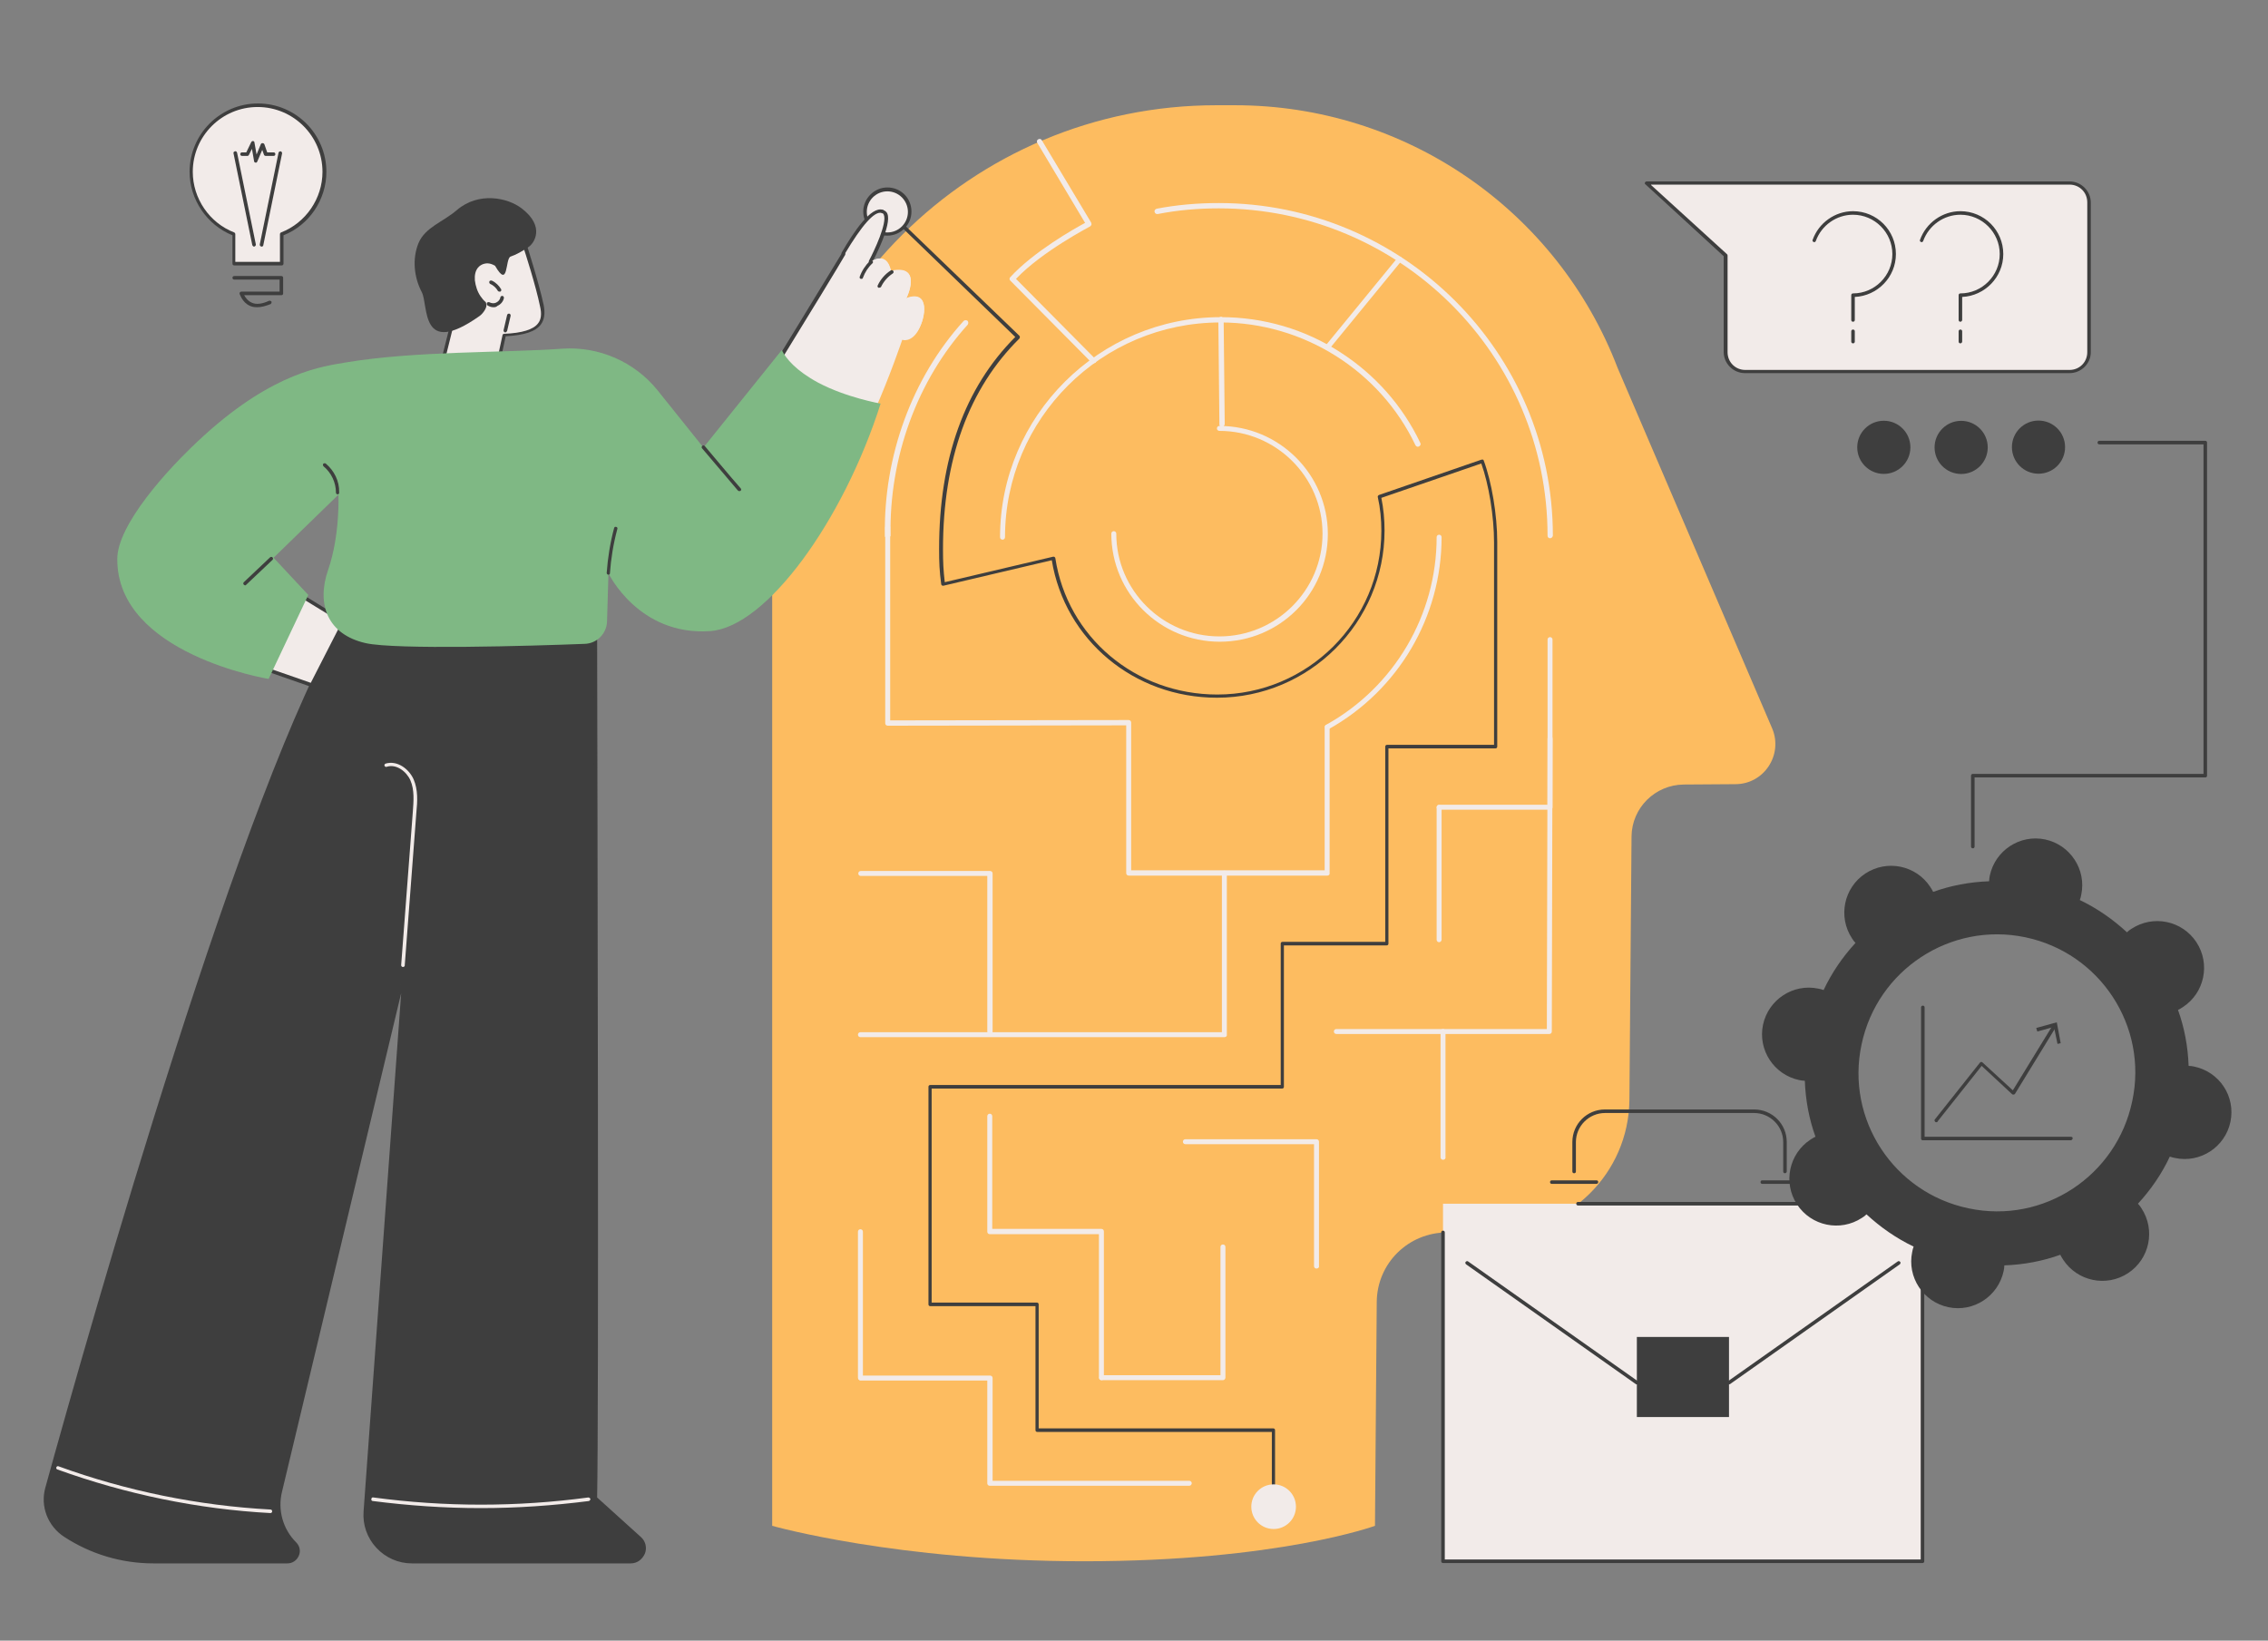
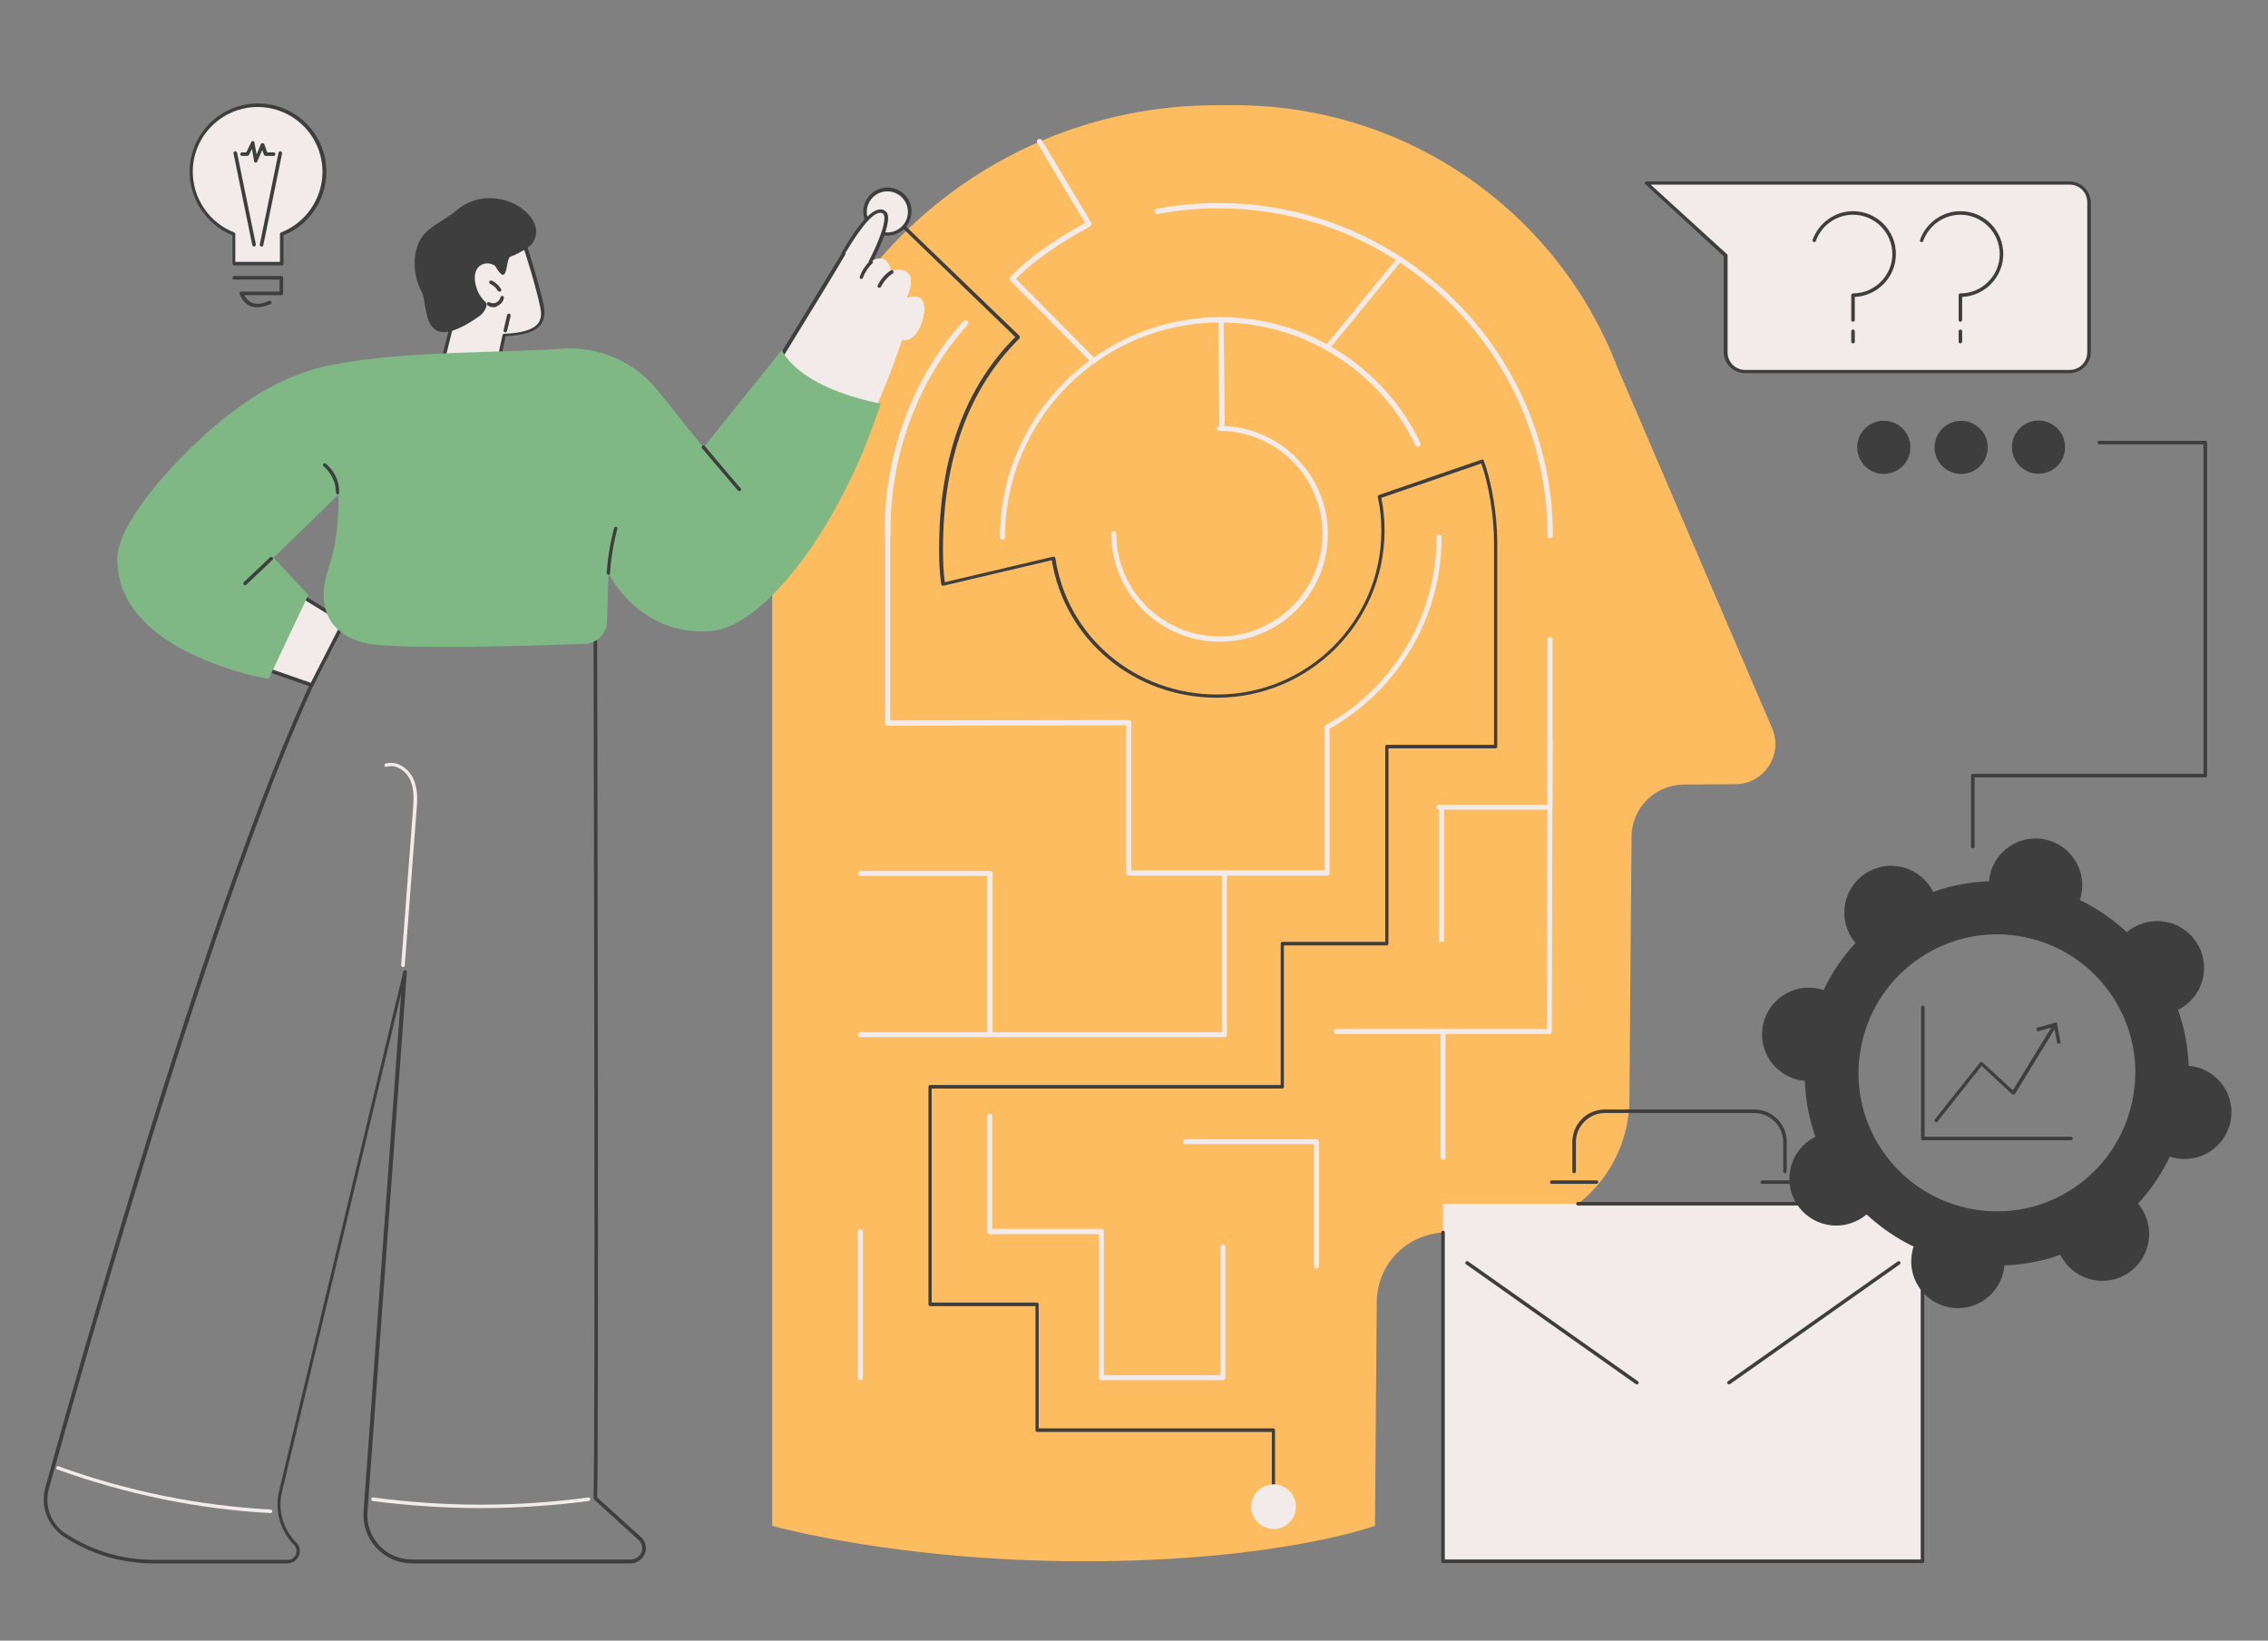
<svg xmlns="http://www.w3.org/2000/svg" version="1.1" id="Layer_1" x="0px" y="0px" viewBox="0 0 640 463" style="enable-background:new 0 0 640 463;" xml:space="preserve">
  <rect x="0" y="0" width="640" height="463" fill="#808080" stroke="none" />
  <style type="text/css">
	.st0{fill:#FDBC60;}
	.st1{fill:#F2EBE9;}
	.st2{fill:#3E3E3E;}
	.st3{fill:#7FB884;}
	.st4{fill:#ED2024;}
	@keyframes rotating {
		from {
			-ms-transform: rotate(0deg);
			-moz-transform: rotate(0deg);
			-webkit-transform: rotate(0deg);
			-o-transform: rotate(0deg);
			transform: rotate(0deg);
			transform-origin: center;
		}
		to {
			-ms-transform: rotate(360deg);
			-moz-transform: rotate(360deg);
			-webkit-transform: rotate(360deg);
			-o-transform: rotate(360deg);
			transform: rotate(360deg);
		}
	}

	@keyframes rotating-reverse {
		from {
			-ms-transform: rotate(0deg);
			-moz-transform: rotate(0deg);
			-webkit-transform: rotate(0deg);
			-o-transform: rotate(0deg);
			transform: rotate(0deg);
			transform-origin: center;
		}
		to {
			-ms-transform: rotate(-360deg);
			-moz-transform: rotate(-360deg);
			-webkit-transform: rotate(-360deg);
			-o-transform: rotate(-360deg);
			transform: rotate(-360deg);
		}
	}

	.rotating-1 {
		-webkit-animation: rotating 12s linear infinite;
		-moz-animation: rotating 12s linear infinite;
		-ms-animation: rotating 12s linear infinite;
		-o-animation: rotating 12s linear infinite;
		animation: rotating 12s linear infinite;
		transform-box: fill-box;
		transform-origin: 50% 50%;
	}

	.rotating-2 {
		-webkit-animation: rotating-reverse 8s linear infinite;
		-moz-animation: rotating-reverse 8s linear infinite;
		-ms-animation: rotating-reverse 8s linear infinite;
		-o-animation: rotating-reverse 8s linear infinite;
		animation: rotating-reverse 8s linear infinite;
		transform-box: fill-box;
		transform-origin: 50% 50%;
	}
</style>
  <g>
    <path class="st0" d="M489.7,221.3c8.1,0,13.5-8.3,10.4-15.7l-43.6-101.7c-17.1-44.7-60-74.2-108-74.2h-5.3   c-69.2,0-125.3,55.9-125.3,124.8v276.1c0,0,35.2,10,88,10c54.8,0,82.1-10,82.1-10l0.5-63.2c0.1-10.9,8.9-19.6,19.9-19.6h13.5   c20.8,0,37.7-16.7,37.9-37.4l0.6-74.4c0.1-8,6.6-14.5,14.7-14.6L489.7,221.3z" />
    <g>
      <g>
        <path class="st1" d="M242.8,389.5c-0.4,0-0.7-0.3-0.7-0.7l0-41.2c0-0.4,0.3-0.7,0.7-0.7c0.4,0,0.7,0.3,0.7,0.7l0,41.2     C243.5,389.1,243.2,389.5,242.8,389.5z" />
      </g>
      <path class="st1" d="M374.6,247.1h-56.1c-0.4,0-0.7-0.3-0.7-0.7v-41.7l-67.3,0.1c0,0,0,0,0,0c-0.2,0-0.4-0.1-0.5-0.2    c-0.1-0.1-0.2-0.3-0.2-0.5v-55.3c0-0.4,0.3-0.7,0.7-0.7c0.4,0,0.7,0.3,0.7,0.7v54.5l67.3-0.1c0,0,0,0,0,0c0.2,0,0.4,0.1,0.5,0.2    c0.1,0.1,0.2,0.3,0.2,0.5v41.7h54.6v-40.4c0-0.4,0.3-0.7,0.7-0.7c0.4,0,0.7,0.3,0.7,0.7v41.2C375.3,246.7,375,247.1,374.6,247.1z" />
      <path class="st1" d="M437.4,228.5h-31.3c-0.4,0-0.7-0.3-0.7-0.7s0.3-0.7,0.7-0.7h30.6v-46.6c0-0.4,0.3-0.7,0.7-0.7    c0.4,0,0.7,0.3,0.7,0.7v47.4C438.1,228.2,437.8,228.5,437.4,228.5z" />
      <path class="st1" d="M437.2,291.8h-60.1c-0.4,0-0.7-0.3-0.7-0.7c0-0.4,0.3-0.7,0.7-0.7h59.4l0.2-82c0-0.4,0.3-0.7,0.7-0.7    c0,0,0,0,0,0c0.4,0,0.7,0.3,0.7,0.7l-0.2,82.7C437.9,291.5,437.6,291.8,437.2,291.8z" />
-       <path class="st1" d="M406.1,265.9c-0.4,0-0.7-0.3-0.7-0.7v-37.3c0-0.4,0.3-0.7,0.7-0.7c0.4,0,0.7,0.3,0.7,0.7v37.3    C406.8,265.5,406.5,265.9,406.1,265.9z" />
+       <path class="st1" d="M406.1,265.9v-37.3c0-0.4,0.3-0.7,0.7-0.7c0.4,0,0.7,0.3,0.7,0.7v37.3    C406.8,265.5,406.5,265.9,406.1,265.9z" />
      <path class="st1" d="M407.2,327.3c-0.4,0-0.7-0.3-0.7-0.7v-35.5c0-0.4,0.3-0.7,0.7-0.7c0.4,0,0.7,0.3,0.7,0.7v35.5    C408,327,407.6,327.3,407.2,327.3z" />
      <path class="st1" d="M371.5,358c-0.4,0-0.7-0.3-0.7-0.7v-34.4h-36.3c-0.4,0-0.7-0.3-0.7-0.7c0-0.4,0.3-0.7,0.7-0.7h37    c0.4,0,0.7,0.3,0.7,0.7v35.1C372.3,357.7,371.9,358,371.5,358z" />
      <g>
        <path class="st1" d="M310.8,389.5c-0.4,0-0.7-0.3-0.7-0.7v-40.5h-30.8c-0.4,0-0.7-0.3-0.7-0.7v-32.6c0-0.4,0.3-0.7,0.7-0.7     c0.4,0,0.7,0.3,0.7,0.7v31.8h30.8c0.4,0,0.7,0.3,0.7,0.7v41.2C311.6,389.1,311.3,389.5,310.8,389.5z" />
-         <path class="st1" d="M335.6,419.3h-56.3c-0.4,0-0.7-0.3-0.7-0.7v-29h-35.7c-0.4,0-0.7-0.3-0.7-0.7c0-0.4,0.3-0.7,0.7-0.7h36.5     c0.4,0,0.7,0.3,0.7,0.7v29h55.5c0.4,0,0.7,0.3,0.7,0.7C336.3,418.9,336,419.3,335.6,419.3z" />
        <path class="st1" d="M345.1,389.5h-34.2c-0.4,0-0.7-0.3-0.7-0.7c0-0.4,0.3-0.7,0.7-0.7h33.5v-36.2c0-0.4,0.3-0.7,0.7-0.7     c0.4,0,0.7,0.3,0.7,0.7v36.9C345.8,389.1,345.5,389.5,345.1,389.5z" />
      </g>
      <path class="st1" d="M345.5,292.7H242.8c-0.4,0-0.7-0.3-0.7-0.7c0-0.4,0.3-0.7,0.7-0.7h102v-44.9c0-0.4,0.3-0.7,0.7-0.7    c0.4,0,0.7,0.3,0.7,0.7v45.6C346.3,292.3,346,292.7,345.5,292.7z" />
      <path class="st1" d="M282.9,152.3c-0.4,0-0.7-0.3-0.7-0.7c0-34.2,28-62.1,62.3-62.1c12,0,23.7,3.4,33.7,9.9    c9.8,6.3,17.6,15.1,22.6,25.6c0.2,0.4,0,0.8-0.4,1c-0.4,0.2-0.8,0-1-0.4c-10-21-31.6-34.6-55-34.6c-33.6,0-60.8,27.2-60.8,60.6    C283.6,152,283.3,152.3,282.9,152.3z" />
      <path class="st1" d="M374.6,205.9c-0.3,0-0.5-0.1-0.6-0.4c-0.2-0.4-0.1-0.8,0.3-1c19.2-10.7,31.1-31,31.1-52.9    c0-0.4,0.3-0.7,0.7-0.7c0.4,0,0.7,0.3,0.7,0.7c0,22.5-12.2,43.2-31.9,54.2C374.8,205.9,374.7,205.9,374.6,205.9z" />
      <path class="st1" d="M250.4,151.9c-0.4,0-0.7-0.3-0.7-0.7c-0.4-22.5,7.7-44.6,22.2-60.6c0.3-0.3,0.7-0.3,1.1-0.1    c0.3,0.3,0.3,0.7,0.1,1.1c-14.3,15.8-22.2,37.5-21.8,59.6C251.1,151.6,250.8,151.9,250.4,151.9    C250.4,151.9,250.4,151.9,250.4,151.9z" />
      <path class="st1" d="M437.4,151.9c-0.4,0-0.7-0.3-0.7-0.7c0-51-41.6-92.4-92.8-92.4c-5.8,0-11.6,0.5-17.2,1.6    c-0.4,0.1-0.8-0.2-0.9-0.6c-0.1-0.4,0.2-0.8,0.6-0.9c5.7-1.1,11.6-1.6,17.5-1.6c52,0,94.3,42.1,94.3,93.9    C438.1,151.6,437.8,151.9,437.4,151.9z" />
      <path class="st1" d="M308.5,102.5c-0.2,0-0.4-0.1-0.5-0.2l-22.9-23.1c-0.3-0.3-0.3-0.7,0-1c6.6-7.2,18.1-13.7,21.1-15.3    l-13.5-22.6c-0.2-0.4-0.1-0.8,0.3-1c0.4-0.2,0.8-0.1,1,0.3l13.9,23.2c0.1,0.2,0.1,0.4,0.1,0.6c-0.1,0.2-0.2,0.4-0.4,0.5    c-0.1,0.1-13.5,7-20.9,14.8l22.4,22.6c0.3,0.3,0.3,0.8,0,1.1C308.9,102.4,308.7,102.5,308.5,102.5z" />
      <path class="st1" d="M344.2,181.1c-16.9,0-30.6-13.7-30.6-30.5c0-0.4,0.3-0.7,0.7-0.7c0.4,0,0.7,0.3,0.7,0.7c0,16,13.1,29,29.1,29    c16,0,29.1-13,29.1-29s-13.1-29-29.1-29c-0.4,0-0.7-0.3-0.7-0.7c0-0.4,0.3-0.7,0.7-0.7c16.9,0,30.6,13.7,30.6,30.5    S361.1,181.1,344.2,181.1z" />
      <path class="st1" d="M344.8,120.5c-0.4,0-0.7-0.3-0.7-0.7l-0.3-29.6c0-0.4,0.3-0.7,0.7-0.8c0.4,0,0.7,0.3,0.8,0.7l0.3,29.6    C345.5,120.2,345.2,120.5,344.8,120.5C344.8,120.5,344.8,120.5,344.8,120.5z" />
      <path class="st1" d="M374.6,98.8c-0.2,0-0.3-0.1-0.5-0.2c-0.3-0.3-0.4-0.7-0.1-1l20.4-24.9c0.3-0.3,0.7-0.4,1-0.1    c0.3,0.3,0.4,0.7,0.1,1l-20.4,24.9C375,98.7,374.8,98.8,374.6,98.8z" />
      <path class="st1" d="M279.3,291.8c-0.4,0-0.7-0.3-0.7-0.7v-43.9h-35.7c-0.4,0-0.7-0.3-0.7-0.7c0-0.4,0.3-0.7,0.7-0.7h36.5    c0.4,0,0.7,0.3,0.7,0.7v44.7C280,291.5,279.7,291.8,279.3,291.8z" />
    </g>
    <g>
      <path class="st2" d="M359.4,429.9c-0.3,0-0.5-0.2-0.5-0.5v-25.3h-66.2c-0.3,0-0.5-0.2-0.5-0.5v-35h-29.7c-0.3,0-0.5-0.2-0.5-0.5    v-61.4c0-0.3,0.2-0.5,0.5-0.5h98.9v-39.9c0-0.3,0.2-0.5,0.5-0.5h29v-55.1c0-0.3,0.2-0.5,0.5-0.5h30.2V153c0-7.3-1.5-16.4-3.6-22.2    l-28.2,9.7c0.6,3,0.9,6.1,0.9,9.2c0,26-21.2,47.2-47.3,47.2c-23.4,0-42.9-16.3-46.6-38.8l-30.6,7.2c-0.1,0-0.3,0-0.4-0.1    c-0.1-0.1-0.2-0.2-0.2-0.3c-0.5-3.8-0.6-6.1-0.6-10c0-25.4,7.2-45.5,21.5-59.8L251,60.8c-0.2-0.2-0.2-0.5,0-0.7    c0.2-0.2,0.5-0.2,0.7,0l35.9,34.6c0.1,0.1,0.2,0.2,0.2,0.4c0,0.1-0.1,0.3-0.1,0.4c-14.3,14.1-21.6,34.1-21.6,59.5    c0,3.7,0.1,5.8,0.5,9.3l30.6-7.2c0.1,0,0.3,0,0.4,0.1c0.1,0.1,0.2,0.2,0.2,0.3c3.4,22.3,22.6,38.5,45.7,38.5    c25.5,0,46.3-20.7,46.3-46.2c0-3.2-0.3-6.4-1-9.5c-0.1-0.2,0.1-0.5,0.3-0.6l29-10c0.1,0,0.3,0,0.4,0c0.1,0.1,0.2,0.2,0.2,0.3    c2.2,5.9,3.8,15.3,3.8,22.9v57.8c0,0.3-0.2,0.5-0.5,0.5h-30.2v55.1c0,0.3-0.2,0.5-0.5,0.5h-29v39.9c0,0.3-0.2,0.5-0.5,0.5h-98.9    v60.4h29.7c0.3,0,0.5,0.2,0.5,0.5v35h66.2c0.3,0,0.5,0.2,0.5,0.5v25.8C359.9,429.7,359.7,429.9,359.4,429.9z" />
    </g>
    <ellipse class="st1" cx="359.4" cy="425.2" rx="6.3" ry="6.3" />
    <g>
      <ellipse class="st1" cx="250.4" cy="59.8" rx="6.3" ry="6.3" />
      <path class="st2" d="M250.4,66.5c-3.8,0-6.8-3-6.8-6.8c0-3.7,3.1-6.8,6.8-6.8c3.8,0,6.8,3,6.8,6.8    C257.2,63.5,254.1,66.5,250.4,66.5z M250.4,54c-3.2,0-5.8,2.6-5.8,5.8c0,3.2,2.6,5.8,5.8,5.8c3.2,0,5.8-2.6,5.8-5.8    C256.2,56.6,253.6,54,250.4,54z" />
    </g>
  </g>
  <g>
    <g>
      <g>
        <path class="st1" d="M124.9,102.2l4.8-19.2c0,0-1.1-8,3.6-11.7c4.7-3.7,14.8-2.5,14.8-2.5s3.5,10.8,4.9,17.4     c1,4.8-0.9,7.9-10.6,8.4l-1.3,6.4L124.9,102.2z" />
        <path class="st2" d="M124.9,102.7c-0.1,0-0.3-0.1-0.4-0.2c-0.1-0.1-0.1-0.3-0.1-0.4l4.8-19.1c-0.1-1-0.8-8.4,3.8-12.1     c4.8-3.8,14.7-2.6,15.1-2.6c0.2,0,0.4,0.2,0.4,0.3c0,0.1,3.5,10.9,4.9,17.4c0.5,2.4,0.2,4.3-0.8,5.6c-1.5,2-4.7,3-9.9,3.3l-1.3,6     c0,0.2-0.2,0.4-0.4,0.4L124.9,102.7C124.9,102.7,124.9,102.7,124.9,102.7z M144.1,69.1c-3.3,0-7.9,0.4-10.6,2.6     c-4.4,3.5-3.4,11.2-3.4,11.3c0,0.1,0,0.1,0,0.2l-4.6,18.6l15-1.2l1.3-6c0-0.2,0.2-0.4,0.5-0.4c5-0.2,8.2-1.2,9.5-2.9     c0.9-1.1,1.1-2.7,0.6-4.8c-1.2-5.9-4.2-15.2-4.8-17C147.1,69.2,145.8,69.1,144.1,69.1z" />
      </g>
      <path class="st2" d="M142.6,93.8c0,0-0.1,0-0.1,0c-0.3-0.1-0.4-0.3-0.4-0.6l1-4.3c0.1-0.3,0.3-0.4,0.6-0.4    c0.3,0.1,0.4,0.3,0.4,0.6l-1,4.3C143,93.6,142.8,93.8,142.6,93.8z" />
      <path class="st2" d="M147.2,58.8c-3.9-3-12.1-4.8-18.3,0.5c-3.8,3.3-8.9,4.8-10.8,9.3c-1.8,4.4-1.3,9.6,0.9,13.8    c2,3.8-0.6,18.7,16.3,6.8c1-0.7,2.3-2.5,1.9-3.5c0-0.1-0.1-0.3-0.1-0.4c-0.6-0.5-1.1-1.1-1.5-1.7c-0.9-1.3-1.4-2.9-1.6-4.5    c-0.1-1.4,0.1-2.9,1.2-3.9c0.9-0.8,2.2-1.1,3.4-0.7c0.4,0.1,0.7,0.3,1.1,0.5c3.9,6.8,2.8-2.1,4.4-2.6c1.5-0.5,3.3-1.5,4.9-2.6    C150.7,68.8,154,64,147.2,58.8z" />
      <path class="st2" d="M139.2,86.7c-0.6,0-1.1-0.2-1.6-0.5c-0.2-0.1-0.3-0.4-0.2-0.7c0.1-0.2,0.4-0.3,0.7-0.2    c0.6,0.3,1.3,0.4,1.9,0.1c0.6-0.3,1.1-0.8,1.2-1.5c0.1-0.3,0.3-0.4,0.6-0.4c0.3,0.1,0.4,0.3,0.4,0.6c-0.2,1-0.9,1.8-1.8,2.2    C140,86.7,139.6,86.7,139.2,86.7z" />
      <path class="st2" d="M140.9,82.3c-0.2,0-0.3-0.1-0.4-0.2c-0.5-0.9-1.3-1.6-2.2-2c-0.2-0.1-0.3-0.4-0.2-0.7    c0.1-0.2,0.4-0.3,0.7-0.2c1.1,0.5,2,1.4,2.6,2.4c0.1,0.2,0.1,0.5-0.2,0.7C141.1,82.3,141,82.3,140.9,82.3z" />
    </g>
    <g>
-       <path class="st2" d="M81.1,440.7H43.3c-8.8,0-17.5-2.6-24.9-7.4c-4.4-2.9-6.5-8.3-5.1-13.4C24,381.1,69.2,220.8,97.4,175    c0,0,33.9,9.8,58.8,5.1c4.5-0.9,11.6-5.1,11.6-0.5c0.1,43,0.5,220.7,0,243.3l12.5,11.4c2.5,2.3,0.9,6.4-2.5,6.4h-61.8    c-7.6,0-13.7-6.5-13.1-14.1l11.1-152.3L79.1,420.8c-1.3,5.3,0.3,11,4.1,14.9C85.1,437.6,83.7,440.7,81.1,440.7z" />
      <path class="st2" d="M178,441.2h-61.8c-3.8,0-7.4-1.6-10-4.4c-2.6-2.8-3.9-6.5-3.6-10.3l10.6-146.2L79.6,420.9    c-1.3,5.2,0.2,10.6,4,14.4c1,1,1.3,2.5,0.7,3.8c-0.6,1.3-1.8,2.1-3.2,2.1H43.3c-9,0-17.7-2.6-25.2-7.5c-4.6-3-6.8-8.6-5.3-13.9    C25.5,373.8,69.2,220,97,174.8c0.1-0.2,0.4-0.3,0.7-0.2c0.2,0.1,0.3,0.4,0.2,0.7c-28.5,46.2-75,212.1-84.1,244.8    c-1.4,4.9,0.6,10.1,4.9,12.8c7.4,4.8,15.9,7.3,24.7,7.3h37.8c1.2,0,2-0.8,2.3-1.5c0.3-0.7,0.3-1.8-0.5-2.7    c-4-4.1-5.6-9.8-4.2-15.4l35-146.4c0.1-0.3,0.3-0.4,0.6-0.4c0.3,0,0.4,0.3,0.4,0.5l-11.1,152.3c-0.3,3.5,0.9,6.9,3.3,9.5    c2.4,2.6,5.7,4,9.3,4H178c1.6,0,2.6-1.1,3-2c0.4-1,0.4-2.4-0.8-3.5l-12.5-11.4c-0.1-0.1-0.2-0.2-0.2-0.4    c0.5-22.3,0.1-191.9,0-243.3c0-0.3,0.2-0.5,0.5-0.5c0,0,0,0,0,0c0.3,0,0.5,0.2,0.5,0.5c0.1,51.3,0.5,219.9,0,243.1l12.4,11.2    c1.3,1.2,1.7,3,1.1,4.6C181.2,440.2,179.7,441.2,178,441.2z" />
      <path class="st1" d="M113.7,272.9C113.7,272.9,113.7,272.9,113.7,272.9c-0.3,0-0.5-0.3-0.5-0.5l3.3-43.4c0.2-2.8,0.5-6.1-0.7-8.8    c-1.1-2.5-4-4.7-6.7-3.8c-0.3,0.1-0.5-0.1-0.6-0.3c-0.1-0.3,0.1-0.5,0.3-0.6c3.3-1,6.6,1.5,7.9,4.4c1.3,3,1.1,6.3,0.8,9.3    l-3.3,43.4C114.2,272.7,113.9,272.9,113.7,272.9z" />
      <path class="st1" d="M135.7,425.6c-10.2,0-20.4-0.7-30.5-2c-0.3,0-0.5-0.3-0.4-0.6c0-0.3,0.3-0.5,0.6-0.4    c20.1,2.7,40.5,2.7,60.6,0c0.3,0,0.5,0.2,0.6,0.4c0,0.3-0.2,0.5-0.4,0.6C156,424.9,145.8,425.6,135.7,425.6z" />
      <path class="st1" d="M76.3,427C76.3,427,76.3,427,76.3,427c-20.4-1.1-40.7-5.3-60.1-12.3c-0.3-0.1-0.4-0.4-0.3-0.6    c0.1-0.3,0.4-0.4,0.6-0.3c19.3,7,39.5,11.1,59.8,12.2c0.3,0,0.5,0.2,0.5,0.5C76.8,426.8,76.6,427,76.3,427z" />
    </g>
    <g>
      <g>
        <path class="st1" d="M87.9,193.3L75.6,189c0,0,5.9-18.9,10.2-20.3l11.2,6.9L87.9,193.3z" />
        <path class="st2" d="M87.9,193.8c-0.1,0-0.1,0-0.2,0l-12.3-4.3c-0.3-0.1-0.4-0.4-0.3-0.6c0.6-2,6.1-19.1,10.6-20.7     c0.1,0,0.3,0,0.4,0l11.2,6.9c0.2,0.1,0.3,0.4,0.2,0.6l-9.1,17.8C88.2,193.7,88.1,193.8,87.9,193.8z M76.2,188.7l11.5,4l8.7-17     l-10.6-6.5C82.5,170.8,77.9,183.3,76.2,188.7z" />
      </g>
      <g>
        <path class="st1" d="M246.8,115.9c4.2-9.4,7.8-20,7.8-20s2.4,0.9,4.5-2.6l0-0.1c2.1-3.5,3.4-11.5-3.3-9l0-0.1     c0,0,4.7-9.6-4.3-7.5l-0.1-0.2c0,0-0.8-5.7-5.6-2.5c0,0,6.7-13.2,3.3-14.2c-3.4-1-9,8.4-11,11.9c-1.3,2.2-10.6,17.7-18.5,30.4     c0,0,9.2,6.5,12.5,8.3C239.4,114.2,246.8,115.9,246.8,115.9z" />
        <g>
          <path class="st1" d="M238,71.6c-1.3,2.2-10.6,17.7-18.5,30.4L238,71.6z" />
          <path class="st2" d="M219.6,102.5c-0.1,0-0.2,0-0.3-0.1c-0.2-0.1-0.3-0.5-0.2-0.7c7.9-12.8,17.1-28.1,18.5-30.3      c0.1-0.2,0.4-0.3,0.7-0.2c0.2,0.1,0.3,0.4,0.2,0.7c-1.3,2.3-10.6,17.6-18.5,30.4C219.9,102.4,219.7,102.5,219.6,102.5z" />
        </g>
        <g>
          <path class="st1" d="M249.1,59.8c-3.4-1-9,8.4-11,11.9L249.1,59.8z" />
          <path class="st2" d="M238,72.1c-0.1,0-0.2,0-0.3-0.1c-0.2-0.1-0.3-0.4-0.2-0.7c3.6-6.2,8.3-13.1,11.6-12.1      c0.3,0.1,0.4,0.4,0.3,0.6c-0.1,0.3-0.4,0.4-0.6,0.3c-2-0.6-5.5,3.3-10.5,11.7C238.4,72.1,238.2,72.1,238,72.1z" />
        </g>
        <g>
          <path class="st1" d="M245.6,73.9c0,0,6.9-13.1,3.5-14.1L245.6,73.9z" />
          <path class="st2" d="M245.6,74.4c-0.1,0-0.2,0-0.2-0.1c-0.2-0.1-0.3-0.4-0.2-0.7c1.5-2.8,5.2-10.7,4.2-13      c-0.1-0.2-0.2-0.4-0.4-0.4c-0.3-0.1-0.4-0.4-0.3-0.6c0.1-0.3,0.4-0.4,0.6-0.3c0.5,0.2,0.9,0.5,1.1,1c1.3,3.1-3.7,12.7-4.3,13.8      C245.9,74.3,245.8,74.4,245.6,74.4z" />
        </g>
        <path class="st1" d="M251.4,76.5c0,0-1-5.8-5.8-2.6L251.4,76.5z" />
        <path class="st1" d="M255.8,84.1c0,0,4.7-9.7-4.4-7.7L255.8,84.1z" />
        <path class="st1" d="M259.1,93.2c2.1-3.5,3.4-11.6-3.3-9.1L259.1,93.2z" />
        <path class="st2" d="M248.1,81.2c-0.1,0-0.1,0-0.2,0c-0.2-0.1-0.4-0.4-0.2-0.7c0.8-1.7,2.1-3.2,3.7-4.2c0.2-0.1,0.5-0.1,0.7,0.2     c0.1,0.2,0.1,0.5-0.2,0.7c-1.4,0.9-2.6,2.3-3.3,3.8C248.5,81.1,248.3,81.2,248.1,81.2z" />
        <path class="st2" d="M243.1,78.7c-0.1,0-0.1,0-0.2,0c-0.3-0.1-0.4-0.4-0.3-0.6c0.6-1.7,1.6-3.2,2.9-4.5c0.2-0.2,0.5-0.2,0.7,0     c0.2,0.2,0.2,0.5,0,0.7c-1.2,1.1-2.1,2.5-2.7,4.1C243.5,78.6,243.3,78.7,243.1,78.7z" />
      </g>
      <g>
        <path class="st3" d="M75.8,191.6L87,167.9l-9.8-10.5l18.3-17.8c0,0,0.5,11.4-2.9,21.2c-3.4,9.8-0.1,18.3,10.6,20.7     c8.5,1.9,46.6,0.8,61.8,0.2c3.5-0.1,6.3-3,6.3-6.5l0.4-13.4c0,0,8.5,17.7,28.7,16.3c15.9-1.1,37.6-31.2,48.1-64.2     c0,0-9.7-1.7-17.6-5.9c-6.3-3.4-9.1-6.8-10.3-9.2l-22.1,27.5l-12.9-16.1c-6.5-8.1-16.6-12.5-26.9-11.8     c-16.5,1.2-41.6,0.6-61.2,3.9c-6.3,1.1-20,2.6-39.7,20.4c-11.2,10.1-24.7,25.7-24.7,35C32.9,184.6,75.8,191.6,75.8,191.6z" />
        <path class="st2" d="M171.7,162.2C171.7,162.2,171.6,162.2,171.7,162.2c-0.3,0-0.5-0.3-0.5-0.5c0.3-4.3,1-8.6,2.1-12.7     c0.1-0.3,0.3-0.4,0.6-0.3c0.3,0.1,0.4,0.3,0.3,0.6c-1.1,4.1-1.8,8.3-2.1,12.6C172.1,162,171.9,162.2,171.7,162.2z" />
        <path class="st2" d="M95.3,139.5C95.3,139.5,95.3,139.5,95.3,139.5c-0.3,0-0.5-0.2-0.5-0.5c0-2.8-1.3-5.6-3.5-7.4     c-0.2-0.2-0.2-0.5-0.1-0.7c0.2-0.2,0.5-0.2,0.7-0.1c2.4,2,3.9,5,3.8,8.1C95.8,139.3,95.5,139.5,95.3,139.5z" />
        <path class="st2" d="M69.2,165.2c-0.1,0-0.3-0.1-0.4-0.2c-0.2-0.2-0.2-0.5,0-0.7l7.4-7c0.2-0.2,0.5-0.2,0.7,0     c0.2,0.2,0.2,0.5,0,0.7l-7.4,7C69.4,165.1,69.3,165.2,69.2,165.2z" />
        <path class="st2" d="M208.6,138.6c-0.1,0-0.3-0.1-0.4-0.2c-2.4-2.8-10-11.8-10.1-11.9c-0.2-0.2-0.1-0.5,0.1-0.7     c0.2-0.2,0.5-0.1,0.7,0.1c0.1,0.1,7.6,9.1,10.1,11.9c0.2,0.2,0.2,0.5,0,0.7C208.8,138.6,208.7,138.6,208.6,138.6z" />
      </g>
    </g>
  </g>
  <g>
    <g>
      <path class="st1" d="M492.4,104.8H584c3,0,5.5-2.5,5.5-5.5V57.1c0-3-2.5-5.5-5.5-5.5H464.6L486.9,72v27.3    C486.9,102.4,489.4,104.8,492.4,104.8z" />
      <path class="st2" d="M584,105.3h-91.6c-3.3,0-6-2.7-6-6V72.3L464.3,52c-0.2-0.1-0.2-0.4-0.1-0.5c0.1-0.2,0.3-0.3,0.5-0.3H584    c3.3,0,6,2.7,6,6v42.2C590,102.6,587.3,105.3,584,105.3z M465.9,52.2l21.4,19.5c0.1,0.1,0.2,0.2,0.2,0.4v27.3c0,2.8,2.2,5,5,5H584    c2.8,0,5-2.2,5-5V57.1c0-2.8-2.2-5-5-5H465.9z" />
    </g>
    <g>
      <g>
        <path class="st2" d="M522.9,90.8c-0.3,0-0.5-0.2-0.5-0.5v-7c0-0.3,0.2-0.5,0.5-0.5c6.1,0,11.1-5,11.1-11.1     c0-6.1-5-11.1-11.1-11.1c-4.7,0-8.9,3-10.5,7.4c-0.1,0.3-0.4,0.4-0.6,0.3c-0.3-0.1-0.4-0.4-0.3-0.6c1.7-4.8,6.3-8.1,11.4-8.1     c6.7,0,12.1,5.4,12.1,12.1c0,6.5-5.2,11.8-11.6,12.1v6.5C523.4,90.6,523.2,90.8,522.9,90.8z" />
        <path class="st2" d="M522.9,96.9c-0.3,0-0.5-0.2-0.5-0.5v-2.9c0-0.3,0.2-0.5,0.5-0.5c0.3,0,0.5,0.2,0.5,0.5v2.9     C523.4,96.7,523.2,96.9,522.9,96.9z" />
      </g>
      <g>
        <path class="st2" d="M553.2,90.8c-0.3,0-0.5-0.2-0.5-0.5v-7c0-0.3,0.2-0.5,0.5-0.5c6.1,0,11.1-5,11.1-11.1     c0-6.1-5-11.1-11.1-11.1c-4.7,0-8.9,3-10.5,7.4c-0.1,0.3-0.4,0.4-0.6,0.3c-0.3-0.1-0.4-0.4-0.3-0.6c1.7-4.8,6.3-8.1,11.4-8.1     c6.7,0,12.1,5.4,12.1,12.1c0,6.5-5.2,11.8-11.6,12.1v6.5C553.7,90.6,553.4,90.8,553.2,90.8z" />
        <path class="st2" d="M553.2,96.9c-0.3,0-0.5-0.2-0.5-0.5v-2.9c0-0.3,0.2-0.5,0.5-0.5c0.3,0,0.5,0.2,0.5,0.5v2.9     C553.7,96.7,553.4,96.9,553.2,96.9z" />
      </g>
    </g>
  </g>
  <g>
    <rect x="407.2" y="339.7" class="st1" width="135.3" height="100.9" />
    <path class="st2" d="M542.5,441.1H407.2c-0.3,0-0.5-0.2-0.5-0.5v-92.8c0-0.3,0.2-0.5,0.5-0.5s0.5,0.2,0.5,0.5v92.3H542v-99.9h-96.7   c-0.3,0-0.5-0.2-0.5-0.5s0.2-0.5,0.5-0.5h97.2c0.3,0,0.5,0.2,0.5,0.5v100.9C543,440.9,542.8,441.1,542.5,441.1z" />
    <g>
-       <rect x="461.9" y="377.3" class="st2" width="26" height="22.6" />
      <path class="st2" d="M461.9,390.7c-0.1,0-0.2,0-0.3-0.1l-47.9-33.8c-0.2-0.2-0.3-0.5-0.1-0.7c0.2-0.2,0.5-0.3,0.7-0.1l47.9,33.8    c0.2,0.2,0.3,0.5,0.1,0.7C462.2,390.6,462,390.7,461.9,390.7z" />
      <path class="st2" d="M487.9,390.7c-0.2,0-0.3-0.1-0.4-0.2c-0.2-0.2-0.1-0.5,0.1-0.7l47.9-33.8c0.2-0.2,0.5-0.1,0.7,0.1    c0.2,0.2,0.1,0.5-0.1,0.7l-47.9,33.8C488.1,390.6,488,390.7,487.9,390.7z" />
    </g>
    <g>
      <path class="st2" d="M503.7,331.1c-0.3,0-0.5-0.2-0.5-0.5v-8.3c0-4.5-3.7-8.2-8.2-8.2h-42.1c-4.5,0-8.2,3.7-8.2,8.2v8.3    c0,0.3-0.2,0.5-0.5,0.5s-0.5-0.2-0.5-0.5v-8.3c0-5.1,4.1-9.2,9.2-9.2H495c5.1,0,9.2,4.1,9.2,9.2v8.3    C504.2,330.9,503.9,331.1,503.7,331.1z" />
      <path class="st2" d="M509.9,334.1h-12.6c-0.3,0-0.5-0.2-0.5-0.5c0-0.3,0.2-0.5,0.5-0.5h12.6c0.3,0,0.5,0.2,0.5,0.5    C510.4,333.9,510.2,334.1,509.9,334.1z" />
      <path class="st2" d="M450.5,334.1h-12.6c-0.3,0-0.5-0.2-0.5-0.5c0-0.3,0.2-0.5,0.5-0.5h12.6c0.3,0,0.5,0.2,0.5,0.5    C451,333.9,450.7,334.1,450.5,334.1z" />
    </g>
  </g>
  <g>
    <g>
      <g>
        <path class="st2" d="M546.4,316.7c-0.1,0-0.2,0-0.3-0.1c-0.2-0.2-0.3-0.5-0.1-0.7l12.7-16c0.1-0.1,0.2-0.2,0.3-0.2     c0.1,0,0.3,0,0.4,0.1l8.6,7.9l11.4-18.6c0.1-0.2,0.4-0.3,0.7-0.2c0.2,0.1,0.3,0.4,0.2,0.7l-11.7,19.1c-0.1,0.1-0.2,0.2-0.4,0.2     c-0.1,0-0.3,0-0.4-0.1l-8.6-8l-12.3,15.5C546.7,316.7,546.6,316.7,546.4,316.7z" />
        <g>
          <polygon class="st2" points="581.5,294.4 580.6,294.6 579.6,289.8 574.9,291.1 574.6,290.1 580.4,288.5     " />
        </g>
      </g>
      <path class="st2" d="M584.4,321.8h-41.8c-0.3,0-0.5-0.2-0.5-0.5v-37c0-0.3,0.2-0.5,0.5-0.5c0.3,0,0.5,0.2,0.5,0.5v36.5h41.3    c0.3,0,0.5,0.2,0.5,0.5C584.8,321.5,584.6,321.8,584.4,321.8z" />
    </g>
  </g>
  <g class="rotating-1">
    <path class="st2" d="M619.2,301c-0.5-0.1-1.1-0.2-1.6-0.2c-0.2-5.5-1.2-10.8-3-15.8c0.5-0.2,0.9-0.5,1.4-0.8  c6.1-4,7.8-12.2,3.8-18.3c-4-6.1-12.2-7.8-18.3-3.8c-0.5,0.3-0.9,0.6-1.3,1c-3.9-3.6-8.3-6.7-13.3-9.1c0.2-0.5,0.3-1,0.4-1.5  c1.5-7.1-3.1-14.1-10.2-15.6c-7.1-1.5-14.1,3.1-15.6,10.2c-0.1,0.5-0.2,1.1-0.2,1.6c-5.5,0.2-10.8,1.2-15.8,3  c-0.2-0.5-0.5-0.9-0.8-1.4c-4-6.1-12.2-7.8-18.3-3.8c-6.1,4-7.8,12.2-3.8,18.3c0.3,0.5,0.6,0.9,1,1.3c-3.6,3.9-6.7,8.4-9,13.3  c-0.5-0.2-1-0.3-1.5-0.4c-7.1-1.5-14.1,3.1-15.6,10.2c-1.5,7.1,3.1,14.1,10.2,15.6c0.5,0.1,1.1,0.2,1.6,0.2c0.2,5.5,1.2,10.8,3,15.8  c-0.5,0.2-0.9,0.5-1.4,0.8c-6.1,4-7.8,12.2-3.8,18.3c4,6.1,12.2,7.8,18.3,3.8c0.5-0.3,0.9-0.6,1.3-1c3.9,3.6,8.3,6.7,13.3,9.1  c-0.2,0.5-0.3,1-0.4,1.5c-1.5,7.1,3.1,14.1,10.2,15.6c7.1,1.5,14.1-3.1,15.6-10.2c0.1-0.5,0.2-1.1,0.2-1.6c5.5-0.2,10.8-1.2,15.8-3  c0.2,0.5,0.5,0.9,0.8,1.4c4,6.1,12.2,7.8,18.3,3.8c6.1-4,7.8-12.2,3.8-18.3c-0.3-0.5-0.6-0.9-1-1.3c3.6-3.9,6.7-8.4,9-13.3  c0.5,0.2,1,0.3,1.5,0.4c7.1,1.5,14.1-3.1,15.6-10.2C630.9,309.4,626.3,302.5,619.2,301z M555.5,341c-21.1-4.4-34.7-25.1-30.2-46.2  c4.4-21.1,25.1-34.7,46.2-30.3c21.1,4.4,34.7,25.1,30.2,46.2C597.3,331.9,576.6,345.5,555.5,341z" />
  </g>
  <g>
    <g>
      <ellipse transform="matrix(1.034781e-03 -1 1 1.034781e-03 404.839 657.707)" class="st2" cx="531.6" cy="126.2" rx="7.5" ry="7.5" />
      <ellipse transform="matrix(1.034781e-03 -1 1 1.034781e-03 426.641 679.532)" class="st2" cx="553.4" cy="126.2" rx="7.5" ry="7.5" />
      <ellipse transform="matrix(1.034781e-03 -1 1 1.034781e-03 448.443 701.356)" class="st2" cx="575.3" cy="126.2" rx="7.5" ry="7.5" />
    </g>
    <path class="st2" d="M556.7,239.4c-0.3,0-0.5-0.2-0.5-0.5v-20c0-0.3,0.2-0.5,0.5-0.5h65.1v-93h-29.4c-0.3,0-0.5-0.2-0.5-0.5   c0-0.3,0.2-0.5,0.5-0.5h29.9c0.3,0,0.5,0.2,0.5,0.5v94c0,0.3-0.2,0.5-0.5,0.5h-65.1v19.5C557.2,239.2,557,239.4,556.7,239.4z" />
  </g>
  <g>
    <g>
      <path class="st1" d="M91.6,48.5c0-10.4-8.4-18.8-18.8-18.8C62.4,29.7,54,38.1,54,48.5c0,8,5,14.8,12.1,17.5v8.3h13.4v-8.3    C86.6,63.4,91.6,56.5,91.6,48.5z" />
      <path class="st2" d="M79.5,74.9H66.1c-0.3,0-0.5-0.2-0.5-0.5v-8c-7.2-2.9-12.1-10.1-12.1-17.9c0-10.6,8.6-19.3,19.3-19.3    s19.3,8.7,19.3,19.3c0,7.8-4.8,15-12.1,17.9v8C80,74.7,79.8,74.9,79.5,74.9z M66.5,73.9H79v-7.8c0-0.2,0.1-0.4,0.3-0.5    c7-2.7,11.7-9.6,11.7-17.1c0-10.1-8.2-18.3-18.3-18.3s-18.3,8.2-18.3,18.3c0,7.5,4.7,14.4,11.7,17.1c0.2,0.1,0.3,0.3,0.3,0.5V73.9    z" />
    </g>
    <path class="st2" d="M72.6,86.7c-0.8,0-1.5-0.1-2.1-0.4c-2.2-1-2.8-3.3-2.9-3.4c0-0.1,0-0.3,0.1-0.4c0.1-0.1,0.2-0.2,0.4-0.2h10.8   v-3.4H66.1c-0.3,0-0.5-0.2-0.5-0.5c0-0.3,0.2-0.5,0.5-0.5h13.3c0.3,0,0.5,0.2,0.5,0.5v4.4c0,0.3-0.2,0.5-0.5,0.5H68.9   c0.3,0.6,1,1.6,2.1,2.1c1.3,0.6,2.9,0.4,4.9-0.5c0.2-0.1,0.5,0,0.7,0.2c0.1,0.2,0,0.5-0.2,0.7C74.9,86.4,73.7,86.7,72.6,86.7z" />
    <g>
      <path class="st2" d="M71.7,69.6c-0.2,0-0.4-0.2-0.5-0.4l-5.3-25.9c-0.1-0.3,0.1-0.5,0.4-0.6c0.3-0.1,0.5,0.1,0.6,0.4L72.2,69    C72.2,69.2,72.1,69.5,71.7,69.6C71.8,69.6,71.7,69.6,71.7,69.6z" />
      <path class="st2" d="M73.8,69.6C73.8,69.6,73.8,69.6,73.8,69.6c-0.4-0.1-0.5-0.3-0.5-0.6l5.3-25.9c0.1-0.3,0.3-0.4,0.6-0.4    c0.3,0.1,0.4,0.3,0.4,0.6l-5.3,25.9C74.3,69.4,74.1,69.6,73.8,69.6z" />
    </g>
    <path class="st2" d="M72.2,45.9C72.1,45.9,72.1,45.9,72.2,45.9c-0.3,0-0.5-0.2-0.5-0.4L71.1,42l-0.9,1.8C70.1,43.9,70,44,69.8,44   h-1.5c-0.3,0-0.5-0.2-0.5-0.5c0-0.3,0.2-0.5,0.5-0.5h1.2l1.4-2.9c0.1-0.2,0.3-0.3,0.5-0.3c0.2,0,0.4,0.2,0.4,0.4l0.6,3.4l1.2-2.9   c0.1-0.2,0.2-0.3,0.5-0.3c0.2,0,0.4,0.1,0.5,0.3l0.8,2.3h1.8c0.3,0,0.5,0.2,0.5,0.5c0,0.3-0.2,0.5-0.5,0.5H75   c-0.2,0-0.4-0.1-0.5-0.3L74,42.3l-1.4,3.3C72.5,45.8,72.4,45.9,72.2,45.9z" />
  </g>
</svg>